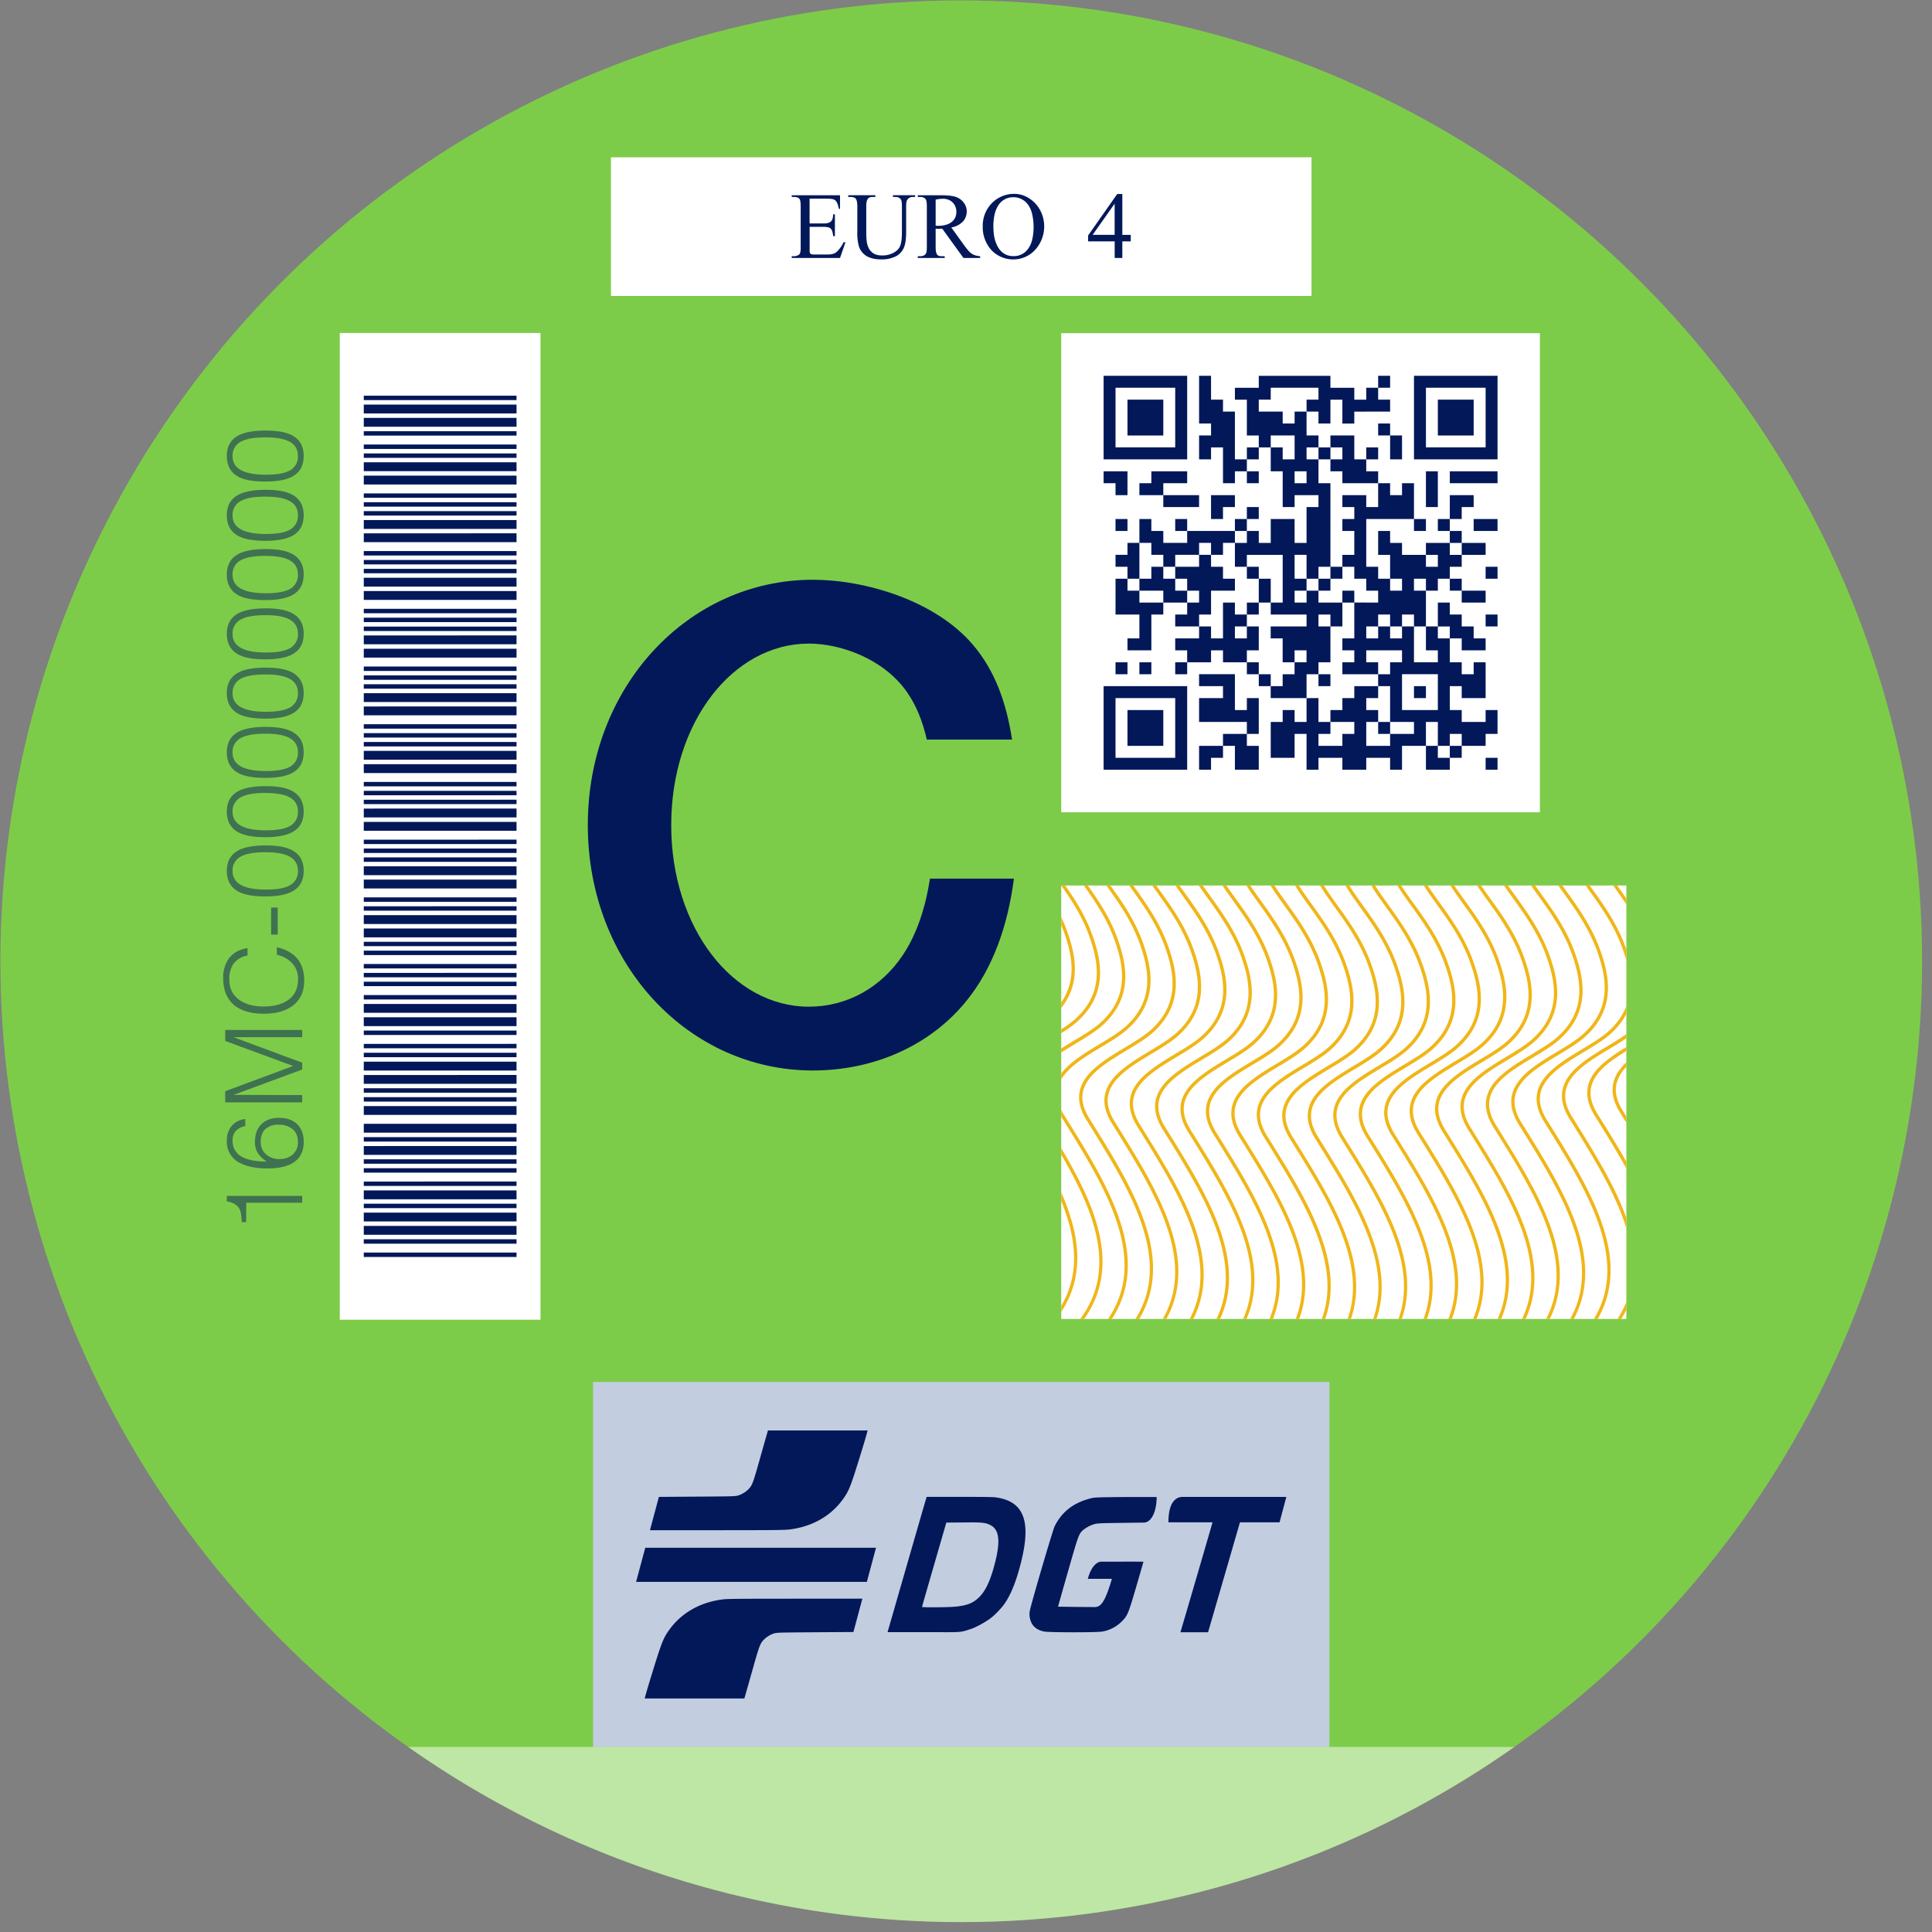
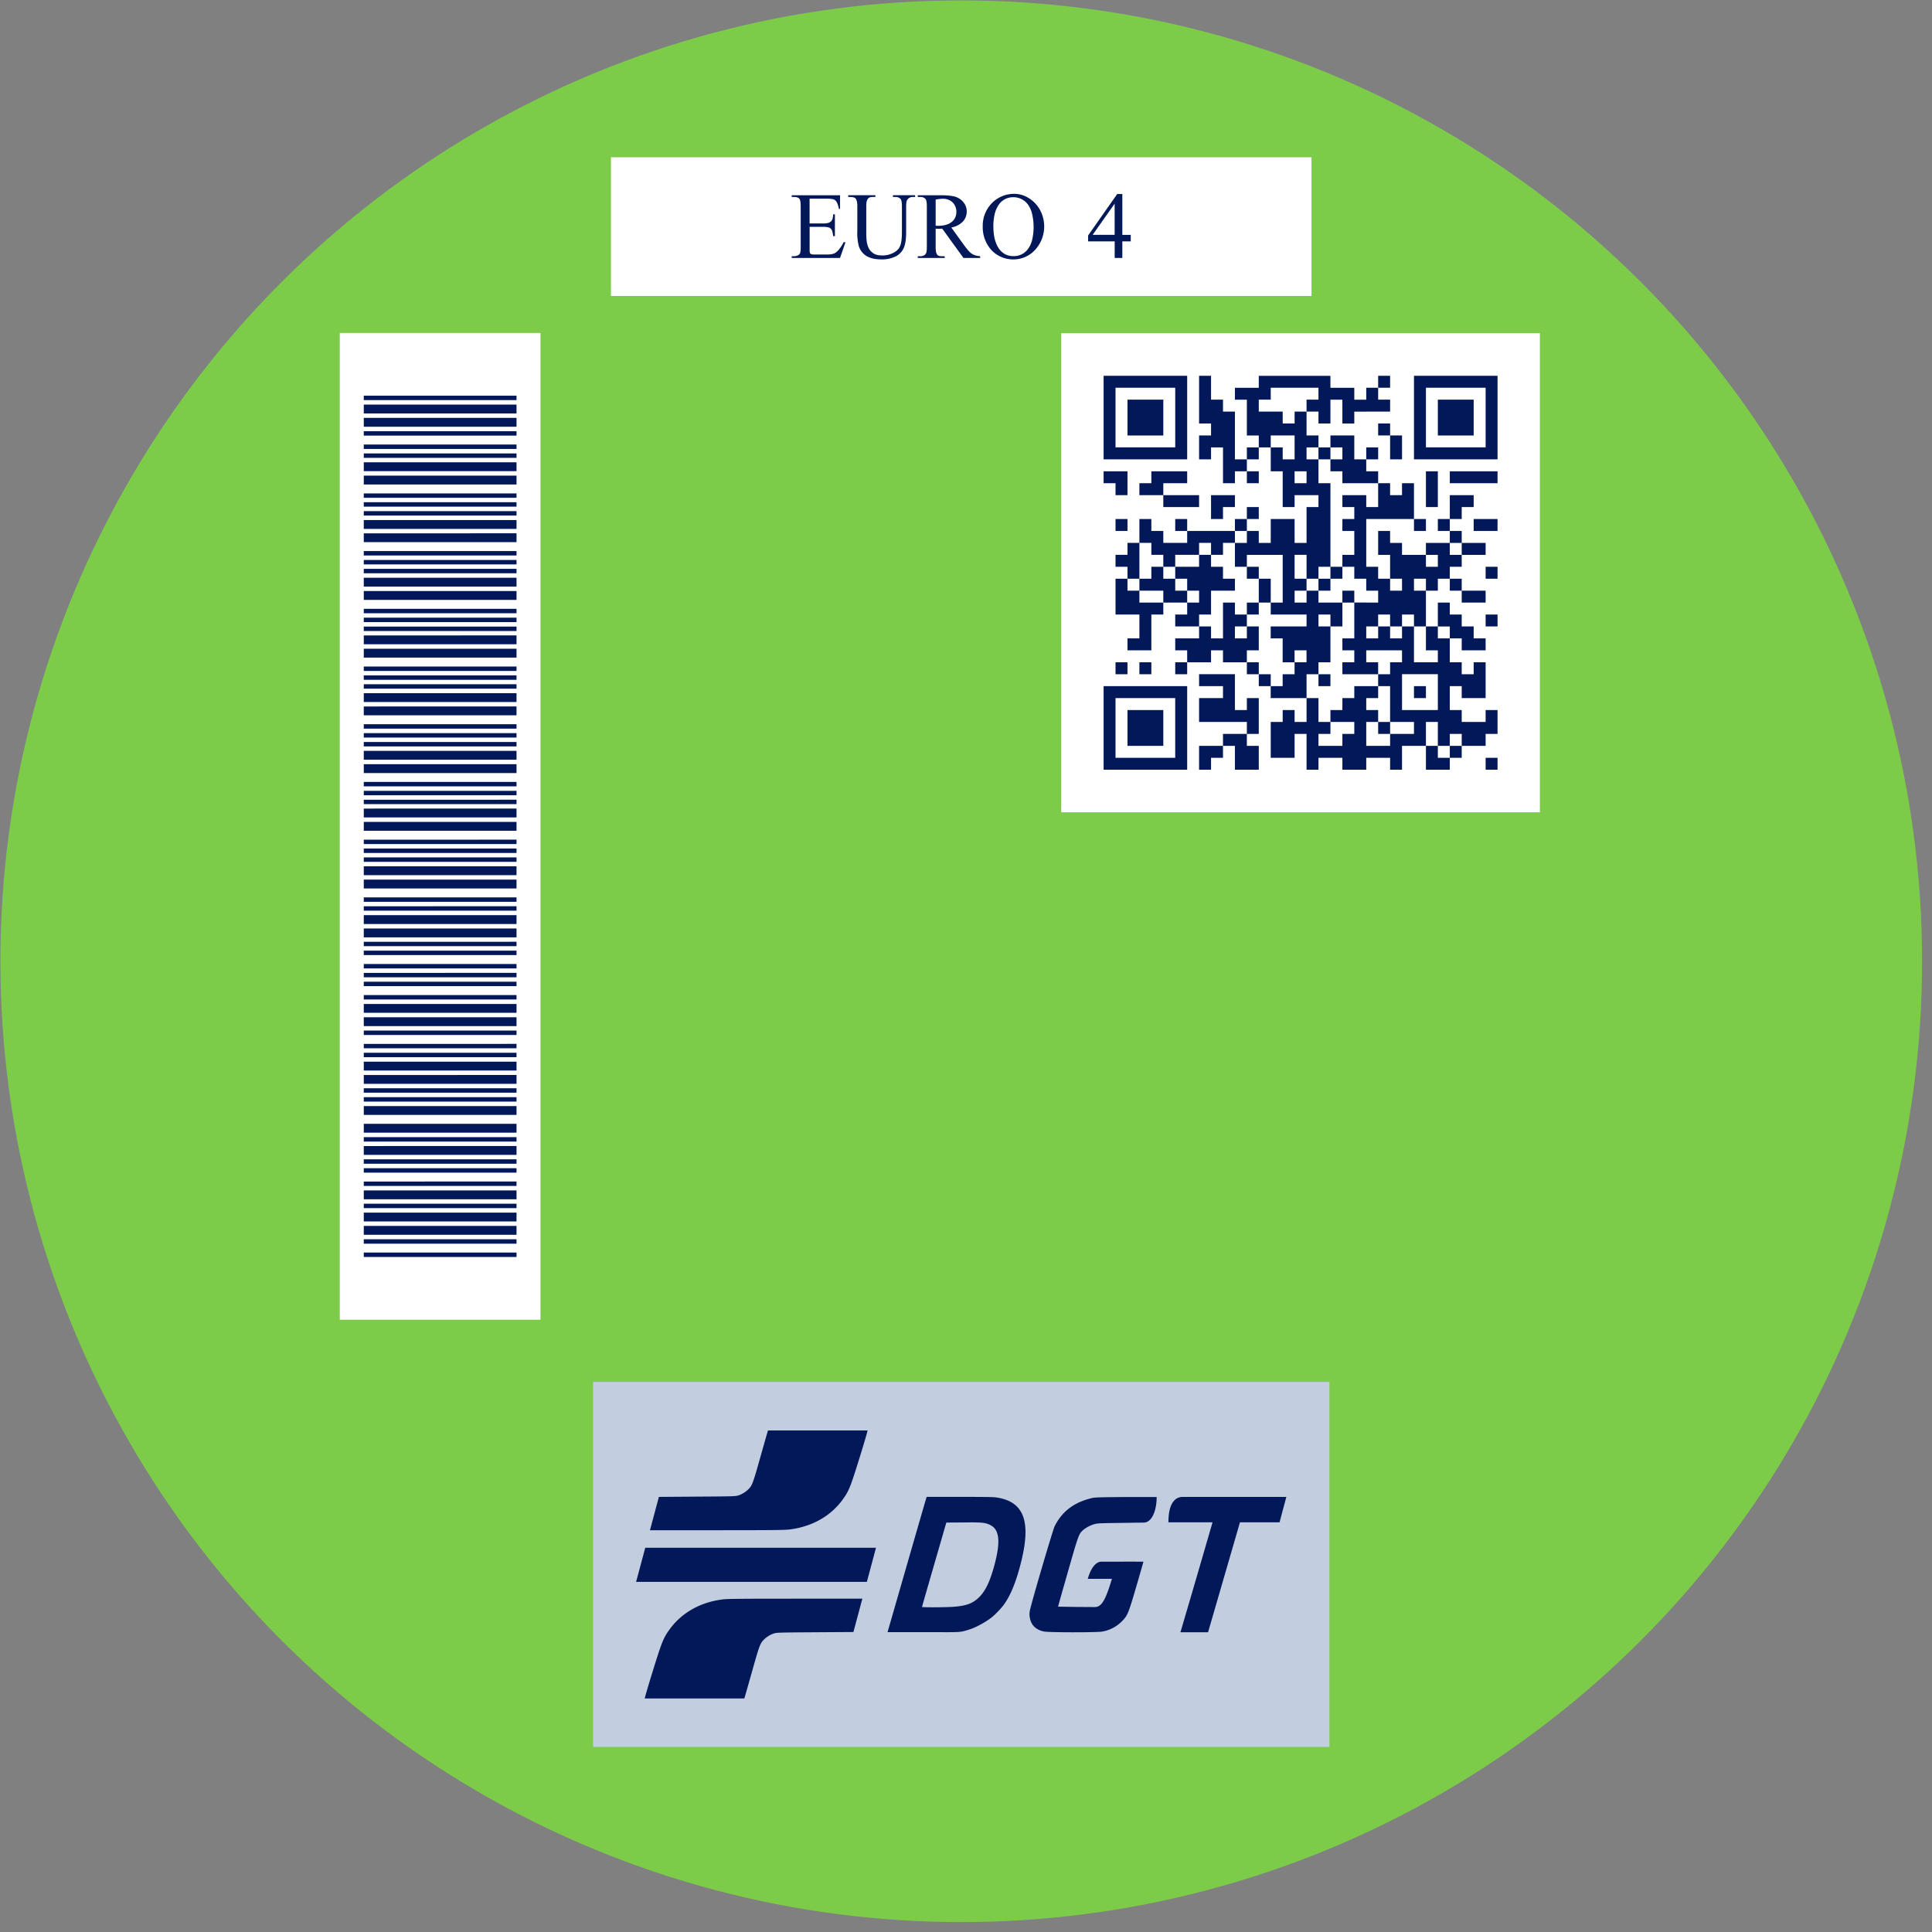
<svg xmlns="http://www.w3.org/2000/svg" width="48" height="48">
  <rect width="100%" height="100%" fill="#808080" stroke="none" />
  <g fill="none" fill-rule="evenodd">
    <circle cx="23.882" cy="23.882" r="23.872" fill="#7DCC49" fill-rule="nonzero" />
    <path fill="#FFF" fill-rule="nonzero" d="M15.179 3.908h17.405v3.446H15.179zm11.187 4.37h11.892v11.903H26.366z" />
    <path fill="#021859" fill-rule="nonzero" d="M27.419 9.336v2.076h2.076V9.336h-2.076zm2.372 0v1.186h.297v.297h-.297v.593h.297v-.297h.297v.89h.296v-.296h.297v-.297h-.297v-1.186h-.296v-.297h-.297v-.593h-.297zm1.187 2.076h.296v-.297h-.296v.297zm.296-.297h.297v-.296h.593v.593h-.296v-.297h-.297v.594h.297v.889h.296v-.296h.593v.296h-.296v.89h-.297v-.593h-.593v.593h-.297v-.296h-.296v.296h-.297v.593h.297v-.296h.89v1.186h-.297v.297h.89v.296h-.891v.297h.297v.593h.296v-.296h.297v.296h-.297v.297h-.296v.296h-.297v.297h.891v-.593h.296v-.297h.297v-.89h-.297v-.296h.297v.296h.297v-.593h-.594v-.296h-.296v.296h-.297v-.296h.297v-.297h-.297v-.593h.297v.593h.296v-.297h.297v-2.076h-.297v-.593h-.296v-.297h.296v-.296h-.296v-.593h-.297v.296h-.296v-.296h-.594v-.297h.297v-.296h1.186v.296h-.296v.297h.296v.296h.297V9.93h.297v.593h.296v-.296h.297V9.93h-.297v-.296h-.593v-.297h-1.78v.297h-.593v.296h.297v.89h.296v.296zm1.483 0v.297h.297v-.297h-.297zm.297 0h.297v.297h-.297v.297h.297v.296h.593v-.593h-.297v-.593h-.593v.296zm0 2.966v.297h.297v-.297h-.297zm.297 0h.296v.297h.297v-2.076h-.593v.296h.296v.297h-.296v.297h.296v.593h-.296v.296zm-.297.297h-.297v.297h.297v-.297zm.297.593h.296v-.296h-.296v.296zm.296 0v.89h-.296v.297h.296v.296h-.296v.297h.593V14.97h-.297zm-.89 1.78v.296h.297v-.296h-.297zm-.296.593v.593h-.297v-.296h-.296v.296h-.297v.89h.593v-.593h.297v.889h.296v-.296h.594v.296h.593v-2.076h-.297v.297h-.296v.297h-.297v.296h.593v.297h-.296v.296h-.594v-.296h.297v-.297h-.297v-.593h-.296zm-.89-.297v-.296h-.297v.296h.297zm-.297-.296v-.297h-.296v.297h.296zm-.296-.297v-.296h.296v-.594h-.296v.297h-.297v-.297h.297v-.296h-.297v-.297h-.296v.89h-.297v-.297h-.297v.297h-.593v.297h.297v.296h.593v-.296h.297v.296h.593zm-1.483 0h-.297v.297h.297v-.297zm.296-.89v-.296h.297v-.593h.593v-.297h-.296v-.297h-.297v-.296h-.297v.296h-.593v.297h.297v.297h.296v.296h-.296v.297h-.297v.296h.593zm-.296-.593v-.296h-.297v-.297h-.296v-.297h-.297v.297h-.297v.297h.594v.296h.593zm-.593 0h-.594v-.296h-.296v-.297h-.297v.89h.593v.593h-.296v.297h.593v-.89h.297v-.297zm-.89-.593h.296v-.89h-.296v.297h-.297v.296h.297v.297zm.296-.89h.297v.297h.297v.296h.296v-.296h.593v-.297h.297v.297h.297v-.297h.296v-.296h-1.186v.296h-.593v-.296h-.297v-.297h-.297v.593zm1.187-.296v-.297h-.297v.297h.297zm1.186 0h.297v-.297h-.297v.297zm.297-.297h.296v-.297h-.296v.297zm0 2.373h.296v-.297h-.296v.297zm.296-.297h.297v-.593h-.297v.593zm0-.593v-.297h-.296v.297h.296zm-.296-2.67v.297h.296v-.296h-.296zm3.262-2.372v.297h-.296v.593h.593v-.297h-.297v-.296h.297v-.297h-.297zm.89 0v2.076h2.076V9.336H35.13zm-7.415.297h1.483v1.482h-1.483V9.633zm7.712 0h1.483v1.482h-1.483V9.633zm-7.415.296v.891h.89v-.891h-.89zm7.711 0v.891h.89v-.891h-.89zm-1.483.593v.297h.297v-.297h-.297zm.297.297v.593h.296v-.593h-.296zm-.593.296v.297h.296v-.297h-.296zm-6.525.594v.296h.296v.297h.297v-.593h-.593zm1.186 0v.296h-.297v.297h.594v-.297h.593v-.296h-.89zm.297.593v.296h.889v-.296h-.889zm3.262-.593h.297v.296h-.297v-.296zm1.78 0v.296h.296v.593h-.296v.297h1.186v-.89h-.297v.297h-.296v-.297h-.297v-.296h-.296zm1.186 1.186v.297h.297v-.297h-.297zm.297-1.186v.889h.296v-.889h-.296zm.593 0v.296h1.186v-.296H36.02zm-5.932.593v.593h.297v-.297h.296v-.296h-.593zm5.932 0v.593h.296v-.297h.297v-.296h-.593zm0 .593h-.297v.297h.297v-.297zm0 .297v.296h.296v-.296h-.296zm.296.296v.297h.594v-.297h-.594zm0 .297h-.296v-.297h-.593v.297h.296v.296h-.296v-.296h-.594v-.297h-.296v-.296h-.297v.593h.297v.593h.296v.297h-.296v-.297h-.297v-.297h-.296v.594h.296v.296h-.296v.593h.296v.297h-.296v.297h.889v.296h-.296v.297h-.297v-.297h-.296v.297h.296v.296h-.296v.297h.296v-.297h.297v.89h.593v.297h-.593v.296h-.593v.297h.593v.296h.296v-.593h.594v-.593h.296v.593h.297v-.296h.296v.296h.594v-.296h.296v-.593h-.296v.296h-.594v-.296h-.296v-.594h.296v.297h.594v-.89h-.297v.297h-.297v-.297h-.296v-.593h-.297v-.297h-.296v.594h.296v.296h-.593v-.89h-.297v.297h-.296v-.297h-.297v-.296h.297v.296h.296v-.296h.297v.296h.297v-.889h-.297v-.297h.297v.297h.296v-.297h.297v-.297h.296v-.296zm-.296.593v.297h.296v-.297h-.296zm.296.297v.296h.594v-.296h-.594zm-.593.89h.297v.296h.296v.297h.594v-.297h-.297v-.297h-.297v-.296h-.296v-.297h-.297v.593zm.593 2.965h-.296v.297h.296v-.297zm-.296.297h-.297v-.297h-.296v.593h.593v-.296zm-1.483-.593v-.297h-.297v-.296h-.296v.296h.296v.297h.297zm-6.822-5.339v.297h.297v-.297h-.297zm8.898 0v.297h.593v-.297h-.593zm.297 1.186v.297h.296v-.297h-.296zm0 1.187v.296h.296v-.296h-.296zm-9.195 1.186v.297h.297v-.297h-.297zm.593 0v.297h.297v-.297h-.297zm1.483.297v.296h.594v.297h-.594v.593h1.187v.297h.296v-.89h-.296v.297h-.297v-.891h-.89zm1.187 1.483h-.593v.296h.296v.593h.593v-.593h-.296v-.296zm-.593.296h-.594v.593h.297v-.296h.297v-.297zm4.448-1.78h.89v.891h-.89v-.891zm-7.414.297v2.076h2.076v-2.076h-2.076zm7.711 0v.297h.297v-.297h-.297zm-7.415.297h1.483v1.483h-1.483v-1.483zm.297.297v.889h.89v-.889h-.89zm8.898 1.186v.296h.296v-.296h-.296z" />
    <path fill="#FFF" fill-rule="nonzero" d="M8.442 8.273h4.986v24.515H8.442z" />
    <g fill="#021859" fill-rule="nonzero" opacity=".5">
-       <path d="M7.508 29.711v.17H6.117v.484h-.113c0-.175-.027-.299-.08-.37-.053-.071-.15-.121-.29-.148v-.136h1.874zm-.571-1.938c.191 0 .34.054.449.16.106.104.16.25.16.436 0 .21-.07.37-.208.48-.15.121-.383.181-.696.181-.27 0-.49-.042-.66-.127a.579.579 0 01-.347-.553.58.58 0 01.106-.359.502.502 0 01.353-.188v.174a.443.443 0 00-.226.112.336.336 0 00-.09.244c0 .19.082.328.247.415.142.074.342.111.6.111a.786.786 0 01-.22-.212.498.498 0 01-.071-.271c0-.192.053-.34.159-.444.105-.106.252-.16.444-.16zm-.01.17a.472.472 0 00-.325.102c-.083.072-.125.18-.125.324 0 .13.045.235.136.313.09.077.199.115.326.115.13 0 .237-.035.322-.104a.392.392 0 00.14-.324c0-.135-.042-.24-.13-.314a.518.518 0 00-.345-.111zm.581-2.355v.181H5.802l1.706.633v.17l-1.706.63 1.706.005v.181H5.595v-.277l1.687-.627-1.687-.622v-.274zm-.63-2.055c.454.106.68.383.68.829 0 .287-.105.502-.316.646-.175.119-.404.178-.685.178-.358 0-.623-.089-.795-.266-.145-.15-.218-.358-.218-.622a.82.82 0 01.125-.46c.103-.154.263-.248.481-.284v.186a.547.547 0 00-.359.22.68.68 0 00-.093.378c0 .22.085.389.253.508.152.106.352.16.598.16.24 0 .435-.048.582-.142.182-.117.274-.296.274-.54a.576.576 0 00-.112-.353.716.716 0 00-.415-.25v-.188zm.022-.984v.672h-.165v-.672zm-.293-1.545c.286 0 .503.04.651.12.192.102.287.272.287.51 0 .239-.093.41-.281.512-.153.084-.378.125-.675.125-.29 0-.508-.038-.657-.114-.198-.103-.297-.276-.297-.52 0-.245.101-.418.305-.52.153-.075.375-.113.667-.113zm-.024.17c-.253 0-.443.03-.571.093a.387.387 0 00-.234.374c0 .167.082.288.245.365.136.063.33.095.584.095.238 0 .418-.026.54-.08a.39.39 0 00.255-.385c0-.182-.089-.31-.266-.383-.127-.053-.312-.08-.553-.08zm.024-1.643c.286 0 .503.04.651.12.192.103.287.273.287.51 0 .24-.093.41-.281.513-.153.083-.378.125-.675.125-.29 0-.508-.038-.657-.114-.198-.103-.297-.277-.297-.521 0-.245.101-.418.305-.519.153-.076.375-.114.667-.114zm-.024.17c-.253 0-.443.031-.571.093a.388.388 0 00-.234.375c0 .167.082.288.245.364.136.064.33.096.584.096.238 0 .418-.027.54-.08a.39.39 0 00.255-.385c0-.183-.089-.31-.266-.383-.127-.053-.312-.08-.553-.08zm.024-1.642c.286 0 .503.04.651.12.192.102.287.272.287.51 0 .239-.093.41-.281.512-.153.084-.378.125-.675.125-.29 0-.508-.038-.657-.114-.198-.103-.297-.276-.297-.52 0-.245.101-.418.305-.52.153-.075.375-.113.667-.113zm-.024.17c-.253 0-.443.03-.571.093a.387.387 0 00-.234.375c0 .166.082.287.245.364.136.063.33.095.584.095.238 0 .418-.026.54-.08a.39.39 0 00.255-.385c0-.182-.089-.31-.266-.383-.127-.053-.312-.08-.553-.08zm.024-1.642c.286 0 .503.039.651.119.192.103.287.273.287.51 0 .24-.093.41-.281.513-.153.083-.378.125-.675.125-.29 0-.508-.038-.657-.114-.198-.103-.297-.277-.297-.521 0-.245.101-.418.305-.519.153-.076.375-.114.667-.114zm-.024.17c-.253 0-.443.03-.571.092a.388.388 0 00-.234.375c0 .167.082.288.245.364.136.064.33.096.584.096.238 0 .418-.027.54-.08a.39.39 0 00.255-.385c0-.183-.089-.31-.266-.383-.127-.053-.312-.08-.553-.08zm.024-1.643c.286 0 .503.04.651.12.192.102.287.272.287.51 0 .239-.093.41-.281.512-.153.084-.378.125-.675.125-.29 0-.508-.038-.657-.114-.198-.103-.297-.276-.297-.52 0-.245.101-.418.305-.519.153-.076.375-.114.667-.114zm-.024.17c-.253 0-.443.03-.571.093a.387.387 0 00-.234.375c0 .166.082.287.245.364.136.063.33.095.584.095.238 0 .418-.026.54-.08a.39.39 0 00.255-.385c0-.182-.089-.31-.266-.383-.127-.053-.312-.08-.553-.08zm.024-1.643c.286 0 .503.04.651.12.192.103.287.273.287.51 0 .24-.093.41-.281.513-.153.083-.378.125-.675.125-.29 0-.508-.038-.657-.114-.198-.103-.297-.277-.297-.521 0-.245.101-.418.305-.519.153-.076.375-.114.667-.114zm-.024.17c-.253 0-.443.031-.571.093a.388.388 0 00-.234.375c0 .167.082.288.245.364.136.064.33.096.584.096.238 0 .418-.027.54-.08a.39.39 0 00.255-.385c0-.183-.089-.31-.266-.383-.127-.053-.312-.08-.553-.08zm.024-1.642c.286 0 .503.04.651.12.192.102.287.272.287.51 0 .239-.093.41-.281.512-.153.084-.378.125-.675.125-.29 0-.508-.038-.657-.114-.198-.103-.297-.276-.297-.52 0-.245.101-.418.305-.519.153-.076.375-.114.667-.114zm-.024.17c-.253 0-.443.03-.571.093a.387.387 0 00-.234.375c0 .166.082.287.245.364.136.063.33.095.584.095.238 0 .418-.026.54-.08a.39.39 0 00.255-.385c0-.182-.089-.31-.266-.382-.127-.054-.312-.08-.553-.08zm.024-1.642c.286 0 .503.04.651.119.192.103.287.273.287.51 0 .24-.093.41-.281.513-.153.083-.378.125-.675.125-.29 0-.508-.038-.657-.114-.198-.103-.297-.277-.297-.521 0-.245.101-.418.305-.519.153-.076.375-.114.667-.114zm-.024.17c-.253 0-.443.03-.571.092a.388.388 0 00-.234.375c0 .167.082.288.245.364.136.064.33.096.584.096.238 0 .418-.027.54-.08a.39.39 0 00.255-.385c0-.183-.089-.31-.266-.383-.127-.053-.312-.08-.553-.08z" />
-     </g>
+       </g>
    <path fill="#021859" fill-rule="nonzero" d="M9.038 9.83v.111h3.795v-.11H9.038zm0 .221v.221h3.795v-.22H9.038zm0 .331v.22h3.795v-.22H9.038zm0 .331v.11h3.795v-.11H9.038zm0 .331v.11h3.795v-.11H9.038zm0 .22v.111h3.795v-.11H9.038zm0 .221v.221h3.795v-.22H9.038zm0 .331v.221h3.795v-.22H9.038zm0 .442v.11h3.795v-.11H9.038zm0 .22v.11h3.795v-.11H9.038zm0 .22v.111h3.795v-.11H9.038zm0 .221v.221h3.795v-.22H9.038zm0 .331v.22h3.795v-.22H9.038zm0 .441v.11h3.795v-.11H9.038zm0 .221v.11h3.795v-.11H9.038zm0 .22v.111h3.795v-.11H9.038zm0 .221v.221h3.795v-.22H9.038zm0 .331v.22h3.795v-.22H9.038zm0 .442v.11h3.795v-.11H9.038zm0 .22v.11h3.795v-.11H9.038zm0 .22v.111h3.795v-.11H9.038zm0 .221v.22h3.795v-.22H9.038zm0 .331v.22h3.795v-.22H9.038zm0 .441v.11h3.795v-.11H9.038zm0 .221v.11h3.795v-.11H9.038zm0 .22v.11h3.795V17H9.038zm0 .221v.221h3.795v-.22H9.038zm0 .331v.22h3.795v-.22H9.038zm0 .441v.11h3.795v-.11H9.038zm0 .221v.11h3.795v-.11H9.038zm0 .22v.111h3.795v-.11H9.038zm0 .221v.22h3.795v-.22H9.038zm0 .331v.22h3.795v-.22H9.038zm0 .441v.11h3.795v-.11H9.038zm0 .22v.111h3.795v-.11H9.038zm0 .222v.11h3.795v-.11H9.038zm0 .22v.22h3.795v-.22H9.038zm0 .331v.22h3.795v-.22H9.038zm0 .441v.11h3.795v-.11H9.038zm0 .221v.11h3.795v-.11H9.038zm0 .22v.11h3.795v-.11H9.038zm0 .221v.22h3.795v-.22H9.038zm0 .331v.22h3.795v-.22H9.038zm0 .441v.11h3.795v-.11H9.038zm0 .22v.111h3.795v-.11H9.038zm0 .221v.221h3.795v-.22H9.038zm0 .332v.22h3.795v-.22H9.038zm0 .33v.11h3.795v-.11H9.038zm0 .221v.11h3.795v-.11H9.038zm0 .33v.111h3.795v-.11H9.038zm0 .222v.11h3.795v-.11H9.038zm0 .22v.11h3.795v-.11H9.038zm0 .331v.11h3.795v-.11H9.038zm0 .22v.221h3.795v-.22H9.038zm0 .332v.22h3.795v-.22H9.038zm0 .33v.11h3.795v-.11H9.038zm0 .331v.11h3.795v-.11H9.038zm0 .221v.11h3.795v-.11H9.038zm0 .22v.221h3.795v-.22H9.038zm0 .332v.22h3.795v-.22H9.038zm0 .33v.11h3.795v-.11H9.038zm0 .221v.11h3.795v-.11H9.038zm0 .22v.221h3.795v-.22H9.038zm0 .442v.22h3.795v-.22H9.038zm0 .33v.111h3.795v-.11H9.038zm0 .222v.22h3.795v-.22H9.038zm0 .33v.11h3.795v-.11H9.038zm0 .221v.11h3.795v-.11H9.038zm0 .33v.111h3.795v-.11H9.038zm0 .221v.221h3.795v-.22H9.038zm0 .331v.11h3.795v-.11H9.038zm0 .221v.22h3.795v-.22H9.038zm0 .33v.221h3.795v-.22H9.038zm0 .332v.11h3.795v-.11H9.038zm0 .33v.111h3.795v-.11H9.038z" />
-     <path fill="#FFF" fill-rule="nonzero" d="M26.366 22h14.04v10.769h-14.04z" />
    <path fill="#C3CDE0" fill-rule="nonzero" d="M14.735 34.334h18.294v9.068H14.735z" />
    <path fill="#021859" fill-rule="nonzero" d="M19.08 35.54c-.07.237-.136.476-.204.714-.152.54-.18.622-.248.71a.652.652 0 01-.267.184c-.084.028-.09.029-1.038.035l-.953.007-.222.828h1.66c1.416 0 1.697-.004 1.82-.02.56-.073 1.021-.337 1.321-.759.143-.2.185-.307.406-1.02.112-.36.206-.68.199-.68H19.08zm3.942 1.65l-.031.104c-.018.057-.234.807-.482 1.666l-.458 1.59h.89c.962 0 .888.017 1.167-.074.154-.05.402-.188.538-.299.09-.073.236-.227.3-.317.164-.228.303-.57.42-1.04.255-1.012.089-1.53-.649-1.621-.1-.008-.456-.01-.934-.01h-.76zm6.362 0c-.132 0-.355.08-.355.632h1.095l-.009.035a582.14 582.14 0 01-.777 2.661l-.012.035h.688l.378-1.302.396-1.366.018-.063h.984l.169-.632h-2.575zm-.647.003h-.763c-.656.005-.774.008-.85.027-.44.105-.737.33-.922.7-.045.089-.572 1.882-.612 2.082a.418.418 0 00-.004.189c.031.184.149.3.348.343.115.026 1.322.026 1.451.002a.898.898 0 00.48-.247c.15-.15.165-.187.365-.869.098-.334.179-.621.179-.621-.523 0-.236-.003-.523 0h-.521c-.144 0-.248.173-.296.297-.022.057-.044.13-.044.13h.6c-.158.531-.258.701-.425.701l-.455-.003-.458-.007c0-.001.108-.39.244-.862.264-.925.272-.947.383-1.045a.819.819 0 01.286-.146c.064-.018.163-.022.651-.028l.576-.008c.192-.01.31-.298.31-.635zm-4.646.63c.33 0 .402.012.508.064.229.11.263.399.116.963-.114.437-.232.685-.404.847-.15.142-.311.2-.617.223-.2.015-.787.018-.787.004 0-.005.136-.479.302-1.052l.302-1.044.422-.003.158-.001zm-8.06.631l-.227.847h5.733l.227-.847H16.03zm3.734 1.265c-1.416 0-1.697.003-1.82.019-.56.073-1.021.338-1.321.76-.143.2-.185.306-.406 1.02-.112.36-.205.68-.199.68h2.474c.07-.238.136-.477.204-.715.152-.54.18-.623.248-.711a.652.652 0 01.267-.184c.084-.028.09-.028 1.038-.035l.953-.006.222-.828h-1.66z" />
-     <path fill="#FFF" fill-rule="nonzero" d="M10.14 43.402a23.873 23.873 0 0027.484 0H10.14z" opacity=".5" />
-     <path fill="#021859" fill-rule="nonzero" d="M20.195 14.404c-3.088 0-5.591 2.645-5.591 6.095 0 3.45 2.503 6.097 5.591 6.097 1.545 0 2.935-.639 3.818-1.732.65-.803 1.024-1.851 1.177-3.035h-2.085c-.114.734-.331 1.386-.675 1.9-.54.81-1.39 1.282-2.334 1.282-1.889 0-3.42-1.959-3.42-4.511 0-2.553 1.531-4.51 3.42-4.51.786 0 1.85.373 2.43 1.194.242.342.398.743.5 1.19h2.118c-.14-.911-.422-1.71-.973-2.356-.948-1.109-2.689-1.614-3.976-1.614z" />
-     <path fill="#F0B618" d="M26.366 22v.003c.26.366.526.773.701 1.27.11.31.203.66.178 1.012-.026.352-.169.707-.54 1.04a2.783 2.783 0 01-.339.246v.1c.147-.093.283-.186.394-.285.386-.345.54-.724.567-1.095.027-.37-.07-.73-.182-1.046-.172-.487-.429-.888-.68-1.245h-.099zm.56 0c.279.39.577.826.768 1.366.11.31.203.66.178 1.012-.026.352-.169.707-.54 1.039-.24.214-.619.41-.966.633v.1c.353-.23.757-.436 1.021-.672.385-.344.54-.724.567-1.094.027-.37-.071-.73-.182-1.046-.187-.53-.475-.958-.746-1.338h-.1zm.56 0c.298.415.629.874.835 1.458.11.31.203.66.178 1.012-.026.351-.169.706-.54 1.038-.324.289-.901.546-1.31.879a1.647 1.647 0 00-.283.283v.149c.078-.133.194-.254.334-.368.397-.322.972-.576 1.314-.882.385-.344.54-.723.567-1.093.027-.37-.071-.73-.182-1.046-.203-.574-.522-1.027-.812-1.43h-.101zm.567 0c.313.437.675.918.896 1.543.11.31.203.66.178 1.012-.026.351-.169.706-.54 1.038-.324.289-.901.546-1.31.878-.206.167-.37.353-.437.579a.831.831 0 00-.03.175c-.008.182.047.384.186.607.586.945 1.225 1.949 1.468 2.92.176.7.147 1.38-.255 2.017h.095c.387-.646.416-1.338.24-2.038-.247-.99-.892-1.999-1.478-2.943-.177-.284-.206-.514-.147-.715.06-.201.211-.377.41-.538.395-.321.971-.576 1.313-.88.385-.345.54-.724.567-1.094.027-.37-.071-.73-.182-1.045-.218-.616-.568-1.092-.872-1.516h-.102zm.572 0c.325.458.719.96.953 1.623.11.31.203.66.177 1.011-.025.352-.168.707-.54 1.038-.323.29-.9.546-1.31.879-.205.166-.37.353-.436.578a.729.729 0 00-.03.175c-.009.182.047.384.185.607.587.945 1.226 1.95 1.47 2.92.167.671.149 1.324-.206 1.938h.091c.343-.623.362-1.287.194-1.958-.248-.99-.892-1.999-1.478-2.943-.177-.284-.206-.515-.147-.716.06-.2.21-.376.409-.537.396-.322.972-.576 1.314-.881.385-.344.54-.724.567-1.094.027-.37-.071-.73-.182-1.045-.232-.655-.612-1.151-.93-1.595h-.1zm.577 0c.332.478.758 1 1.005 1.697.11.31.203.66.178 1.012-.026.352-.169.707-.54 1.038-.324.289-.901.546-1.31.879-.206.166-.37.353-.437.578a.831.831 0 00-.03.175c-.008.182.047.384.186.607.586.945 1.225 1.95 1.468 2.92.162.644.15 1.271-.165 1.863h.09c.305-.601.317-1.24.155-1.884-.247-.99-.892-1.998-1.478-2.942-.176-.284-.206-.515-.147-.716.06-.201.211-.377.41-.537.395-.322.971-.577 1.313-.882.385-.344.54-.723.567-1.093.027-.37-.071-.73-.182-1.045-.244-.692-.656-1.208-.982-1.67h-.101zm.581 0l.012.018c.337.492.787 1.026 1.042 1.749.11.31.203.66.177 1.011-.025.352-.168.707-.539 1.039-.324.289-.901.546-1.311.878-.205.166-.37.353-.436.579a.772.772 0 00-.03.175c-.008.182.047.383.186.607.586.944 1.225 1.949 1.468 2.919.155.62.15 1.223-.13 1.794h.09c.272-.58.275-1.195.12-1.814-.248-.99-.892-1.999-1.478-2.943-.177-.284-.206-.514-.147-.715.06-.201.21-.377.409-.538.396-.321.972-.576 1.314-.88.385-.345.54-.724.567-1.095.027-.37-.071-.73-.182-1.044-.256-.726-.7-1.26-1.032-1.74h-.1zm.588 0l.054.082c.338.491.787 1.026 1.042 1.749.11.31.204.66.178 1.011-.026.352-.168.707-.54 1.038-.323.29-.9.546-1.31.879-.205.166-.37.353-.436.578a.729.729 0 00-.03.175c-.009.182.046.384.185.607.587.945 1.226 1.95 1.469 2.92.149.596.15 1.178-.1 1.73h.087c.243-.562.242-1.154.093-1.75-.248-.99-.892-1.999-1.479-2.943-.176-.284-.205-.514-.146-.716.059-.2.21-.376.408-.537.397-.322.973-.576 1.314-.881.386-.344.54-.724.567-1.094.027-.37-.07-.73-.182-1.045-.26-.74-.718-1.282-1.052-1.768L30.47 22h-.099zm.594 0l.092.14c.337.49.786 1.025 1.041 1.748.11.31.204.66.178 1.011-.026.352-.168.707-.54 1.039-.323.289-.9.546-1.31.878-.205.166-.37.353-.436.579a.72.72 0 00-.03.175c-.009.182.047.384.185.607.587.945 1.226 1.949 1.469 2.92.144.575.15 1.137-.075 1.672h.086c.219-.545.213-1.116.069-1.693-.248-.99-.892-1.999-1.479-2.943-.176-.284-.205-.514-.146-.715.059-.201.21-.377.409-.538.396-.321.972-.576 1.314-.88.385-.345.54-.724.566-1.095.027-.37-.07-.73-.182-1.044-.26-.74-.718-1.282-1.051-1.768L31.064 22h-.1zm.6 0c.039.062.08.125.123.188.338.492.787 1.026 1.042 1.749.11.31.204.66.178 1.012-.026.351-.168.706-.54 1.038-.323.289-.9.546-1.31.878-.205.166-.37.353-.436.578a.737.737 0 00-.03.176c-.009.182.046.383.185.607.587.944 1.226 1.949 1.469 2.919.14.558.15 1.103-.055 1.624h.087c.198-.53.188-1.085.048-1.644-.248-.99-.892-1.999-1.479-2.943-.176-.284-.205-.514-.146-.715.059-.201.21-.377.409-.538.396-.321.972-.576 1.313-.881.386-.344.54-.723.567-1.093.027-.37-.07-.73-.182-1.046-.26-.74-.718-1.281-1.051-1.768a3.835 3.835 0 01-.094-.141h-.098zm.61 0c.046.075.094.15.146.225.337.492.787 1.026 1.042 1.75.11.31.203.659.178 1.01-.026.352-.169.707-.54 1.039-.324.289-.901.546-1.31.878-.206.167-.37.353-.437.579a.831.831 0 00-.03.175c-.008.182.047.384.186.607.586.945 1.225 1.949 1.468 2.92.137.544.15 1.077-.039 1.586h.084c.185-.519.172-1.06.035-1.607-.247-.99-.892-1.999-1.478-2.943-.176-.284-.206-.514-.147-.715.06-.201.211-.377.41-.538.395-.321.971-.576 1.313-.88.385-.345.54-.724.567-1.094.027-.37-.071-.73-.182-1.045-.261-.74-.718-1.282-1.052-1.768a7.84 7.84 0 01-.118-.179h-.096zm.62 0c.05.082.102.164.16.247.336.492.786 1.026 1.041 1.749.11.31.203.66.178 1.012-.026.351-.168.706-.54 1.037-.324.29-.9.547-1.31.88-.206.165-.37.353-.437.578a.831.831 0 00-.03.175c-.008.182.047.383.186.607.587.945 1.226 1.949 1.468 2.92.135.536.15 1.061-.031 1.564h.083c.177-.512.163-1.046.029-1.585-.248-.99-.893-1.999-1.48-2.943-.175-.284-.205-.514-.145-.715.059-.201.21-.377.408-.538.397-.321.973-.576 1.314-.88.386-.345.54-.724.567-1.094.027-.37-.07-.73-.182-1.045-.261-.74-.718-1.282-1.052-1.768a4.833 4.833 0 01-.13-.201h-.096zm.632 0c.05.083.103.166.16.251.338.492.787 1.026 1.043 1.749.11.31.203.66.177 1.011-.025.352-.168.707-.54 1.038-.323.29-.9.547-1.31.88-.205.165-.37.352-.436.577a.737.737 0 00-.03.176c-.009.182.047.383.185.607.587.945 1.226 1.949 1.47 2.919.133.536.148 1.06-.031 1.561h.083c.175-.51.162-1.044.027-1.581-.248-.99-.892-1.999-1.478-2.943-.177-.284-.206-.514-.147-.715.06-.201.21-.377.409-.538.396-.321.972-.576 1.314-.88.385-.345.54-.724.567-1.095.027-.37-.071-.73-.182-1.044-.261-.74-.718-1.282-1.052-1.769a4.143 4.143 0 01-.133-.204h-.096zm.641 0c.048.079.098.158.153.238.338.492.787 1.026 1.042 1.749.11.31.203.66.178 1.011-.026.352-.168.707-.54 1.038-.324.29-.9.546-1.31.879-.205.166-.37.353-.437.578a.852.852 0 00-.03.176c-.008.182.047.383.186.607.587.944 1.226 1.949 1.469 2.919.135.54.15 1.069-.035 1.574h.083c.18-.515.167-1.052.032-1.594-.248-.99-.893-1.999-1.479-2.943-.176-.284-.206-.514-.146-.715.059-.202.21-.377.408-.538.397-.321.973-.576 1.314-.881.386-.344.54-.723.567-1.094.027-.37-.07-.73-.182-1.045-.261-.74-.718-1.281-1.052-1.768a4.777 4.777 0 01-.125-.191h-.096zm.65 0c.042.07.088.14.136.211.338.492.787 1.026 1.042 1.749.11.31.204.66.178 1.011-.026.352-.168.707-.54 1.038-.323.29-.9.547-1.31.88-.205.165-.37.352-.436.577a.737.737 0 00-.03.176c-.009.182.046.383.185.607.587.945 1.226 1.949 1.469 2.92.137.55.15 1.086-.045 1.6h.085c.19-.523.178-1.07.04-1.621-.248-.99-.892-1.999-1.479-2.943-.176-.284-.205-.514-.146-.715.059-.201.21-.377.408-.538.397-.321.973-.576 1.315-.88.385-.345.54-.724.566-1.095.027-.37-.07-.73-.182-1.044-.26-.74-.718-1.282-1.052-1.769a4.606 4.606 0 01-.108-.164h-.097zm.654 0c.037.058.075.115.115.174.338.492.787 1.026 1.042 1.749.11.31.203.66.178 1.011-.026.352-.169.707-.54 1.038-.324.29-.9.546-1.31.879-.206.166-.37.353-.437.578a.852.852 0 00-.03.176c-.008.181.047.383.186.606.587.945 1.226 1.95 1.468 2.92.142.563.15 1.113-.06 1.638h.086c.205-.534.196-1.094.055-1.658-.248-.99-.893-1.999-1.48-2.943-.175-.284-.205-.514-.146-.716.06-.2.211-.376.41-.537.396-.322.972-.576 1.313-.881.386-.344.54-.724.567-1.094.027-.37-.071-.73-.182-1.045-.261-.74-.718-1.281-1.052-1.768-.03-.043-.056-.085-.084-.127h-.099zm.662 0c.028.043.055.086.085.13.338.491.787 1.026 1.042 1.748.11.311.204.66.178 1.012-.026.352-.168.707-.54 1.038-.323.29-.9.546-1.31.879-.205.166-.37.353-.436.578a.729.729 0 00-.03.175c-.009.182.046.384.185.607.587.945 1.226 1.95 1.469 2.92.145.579.15 1.144-.08 1.682h.087c.222-.547.218-1.123.073-1.702-.248-.99-.893-2-1.479-2.943-.176-.284-.205-.515-.146-.716.059-.2.21-.376.409-.537.396-.322.972-.576 1.313-.881.386-.344.54-.724.567-1.094.027-.37-.07-.73-.182-1.045-.261-.74-.718-1.282-1.052-1.768L36.133 22h-.1zm.665 0l.052.08c.337.491.787 1.026 1.042 1.748.11.31.203.66.178 1.012-.026.352-.169.707-.54 1.038-.324.29-.901.546-1.31.879-.206.166-.37.353-.437.578a.843.843 0 00-.03.175c-.008.182.047.384.186.607.587.945 1.225 1.95 1.468 2.92.15.597.151 1.179-.1 1.732h.087c.243-.562.243-1.155.093-1.753-.247-.99-.892-1.998-1.478-2.942-.176-.284-.206-.514-.147-.716.06-.2.211-.376.41-.537.395-.322.971-.576 1.313-.881.385-.344.54-.724.567-1.094.027-.37-.071-.73-.182-1.045-.261-.74-.718-1.282-1.052-1.768L36.797 22H36.7zm.667 0l.016.024c.338.492.787 1.026 1.042 1.75.11.31.203.659.178 1.01-.026.352-.168.707-.54 1.039-.324.289-.9.546-1.31.878-.205.167-.37.354-.437.579a.831.831 0 00-.03.175c-.008.182.047.384.186.607.587.945 1.226 1.95 1.469 2.92.154.616.15 1.217-.126 1.787h.09c.267-.579.27-1.19.116-1.808-.248-.99-.893-1.998-1.479-2.943-.176-.283-.205-.514-.146-.715.059-.201.21-.377.409-.537.396-.322.972-.577 1.313-.882.386-.344.54-.723.567-1.093.027-.37-.07-.73-.182-1.045-.257-.729-.703-1.265-1.036-1.746h-.1zm.672 0c.335.482.768 1.007 1.017 1.713.11.31.203.66.178 1.012-.026.351-.169.706-.54 1.038-.324.289-.9.546-1.31.878-.206.167-.37.354-.437.579a.831.831 0 00-.03.175c-.008.182.047.384.186.607.587.945 1.226 1.949 1.468 2.92.16.638.15 1.26-.157 1.847h.09c.297-.596.307-1.23.148-1.868-.248-.99-.893-1.998-1.48-2.942-.175-.284-.204-.515-.145-.716.059-.201.21-.377.408-.538.397-.321.973-.576 1.314-.88.386-.345.54-.724.567-1.094.027-.37-.07-.73-.182-1.045-.247-.7-.666-1.22-.993-1.686h-.102zm.676 0c.328.465.733.974.972 1.65.11.31.203.659.177 1.01-.026.352-.168.707-.54 1.039-.323.289-.9.546-1.31.878-.205.166-.37.354-.436.579a.72.72 0 00-.03.175c-.009.182.047.384.185.607.587.945 1.226 1.949 1.469 2.92.166.661.15 1.305-.19 1.911h.09c.329-.615.346-1.27.18-1.932-.248-.99-.892-1.999-1.479-2.943-.176-.284-.205-.514-.146-.715.06-.201.21-.377.409-.538.396-.321.972-.576 1.314-.88.385-.345.54-.724.566-1.094.027-.37-.07-.73-.182-1.045-.235-.668-.627-1.172-.947-1.622h-.102zm.68 0c.319.447.695.937.921 1.579.033.093.064.19.092.29v-.276l-.014-.042c-.223-.633-.587-1.118-.897-1.551h-.102zm.684 0c.108.15.218.305.329.471v-.148L40.179 22h-.101zm-13.712.784v.204c.026.062.052.125.075.19.11.312.203.661.177 1.013a1.41 1.41 0 01-.252.714v.14c.217-.275.314-.564.334-.848.027-.37-.07-.73-.182-1.046a3.662 3.662 0 00-.152-.367zm14.04 2.207c-.08.218-.222.432-.452.638-.324.29-.902.546-1.311.879-.205.166-.37.353-.436.578a.737.737 0 00-.03.176c-.009.182.047.384.185.607.587.945 1.226 1.95 1.469 2.92.172.687.148 1.354-.231 1.98h.095c.365-.635.388-1.314.216-2-.248-.99-.892-2-1.479-2.944-.176-.284-.205-.514-.146-.715.06-.202.21-.377.409-.538.396-.322.972-.576 1.314-.882.18-.16.308-.33.398-.501v-.198zm0 .701c-.33.237-.79.463-1.134.742-.205.166-.37.353-.436.579a.772.772 0 00-.03.175c-.008.182.047.384.186.607.547.883 1.14 1.817 1.415 2.728v-.262c-.303-.85-.845-1.703-1.345-2.51-.177-.283-.206-.514-.147-.715.06-.201.21-.377.409-.538.317-.258.748-.472 1.083-.704v-.102zm0 .32a4.977 4.977 0 00-.505.346c-.205.167-.37.354-.436.58a.831.831 0 00-.03.175c-.008.182.047.384.186.607.266.428.54.869.786 1.313v-.171c-.228-.402-.476-.8-.716-1.185-.176-.284-.205-.515-.146-.716.059-.202.21-.378.408-.539.136-.11.293-.21.454-.31v-.1zm0 .378c-.145.139-.26.293-.312.47a.852.852 0 00-.03.176c-.008.182.047.384.186.607l.157.255v-.158c-.03-.046-.058-.094-.087-.14-.176-.284-.206-.515-.147-.716a.932.932 0 01.234-.377v-.117zm-14.04 1.184v.171l.002.002c.586.945 1.225 1.95 1.468 2.92.183.732.145 1.44-.308 2.102h.096c.437-.67.475-1.392.292-2.122-.248-.99-.892-2-1.478-2.943-.028-.045-.05-.088-.072-.13zm0 .95v.162c.365.629.687 1.268.843 1.893.191.764.14 1.504-.373 2.19h.1c.493-.694.543-1.448.353-2.21-.17-.68-.527-1.366-.923-2.036zm0 1.1v.215c.088.217.162.434.216.648.17.678.148 1.337-.216 1.956v.153c.44-.671.479-1.396.296-2.129a5.354 5.354 0 00-.296-.842zm14.04 2.717c-.056.145-.13.288-.22.428h.094c.047-.075.09-.152.127-.229v-.2z" />
    <g fill="#021859" fill-rule="nonzero">
      <path d="M20.114 4.936v.616h.341a.45.45 0 00.122-.014.173.173 0 00.072-.041.158.158 0 00.038-.07.565.565 0 00.013-.102h.043v.542H20.7a.75.75 0 00-.02-.111.141.141 0 00-.036-.07.118.118 0 00-.069-.039.544.544 0 00-.12-.011h-.34v.607a.12.12 0 00.015.053c.008.011.02.019.037.022a.375.375 0 00.076.005h.264c.044 0 .082 0 .113-.003a.34.34 0 00.079-.014.237.237 0 00.06-.027.666.666 0 00.055-.047.867.867 0 00.145-.214h.047l-.136.391h-1.2v-.043h.055a.249.249 0 00.091-.019.18.18 0 00.04-.025.092.092 0 00.023-.036.503.503 0 00.014-.151V5.123c-.001-.1-.011-.16-.031-.183-.025-.031-.071-.047-.136-.047h-.056v-.042h1.2v.34h-.027a.792.792 0 00-.038-.133.2.2 0 00-.051-.079.16.16 0 00-.084-.034.755.755 0 00-.129-.009h-.427zm2.071-.043V4.85h.55v.043h-.058a.158.158 0 00-.14.078c-.016.022-.024.078-.024.166v.63c0 .154-.016.276-.048.366a.478.478 0 01-.069.122.481.481 0 01-.113.1.773.773 0 01-.371.09c-.085 0-.16-.007-.224-.022s-.119-.037-.165-.065a.448.448 0 01-.185-.239 1.309 1.309 0 01-.038-.384v-.608a.535.535 0 00-.01-.117.178.178 0 00-.028-.072.095.095 0 00-.054-.034.228.228 0 00-.074-.01h-.06V4.85h.674v.043h-.06a.257.257 0 00-.072.009.105.105 0 00-.052.034.19.19 0 00-.032.07.553.553 0 00-.01.12v.68c0 .068.004.135.013.2.01.065.028.124.057.175.028.05.07.09.122.122.053.03.124.044.212.044a.584.584 0 00.273-.067.422.422 0 00.101-.073.285.285 0 00.063-.096c.03-.068.045-.185.045-.354v-.63c0-.096-.01-.157-.033-.182-.03-.035-.073-.052-.132-.052h-.058zm2.167 1.516h-.415l-.528-.729-.053.004h-.074l-.036-.004v.453a.72.72 0 00.01.13.19.19 0 00.033.07.092.092 0 00.052.028.46.46 0 00.068.005h.062v.043h-.669v-.043h.06c.064 0 .111-.021.14-.063.017-.025.025-.082.025-.17V5.127c0-.096-.01-.157-.033-.182-.03-.035-.072-.052-.132-.052h-.06v-.042h.568c.083 0 .155.003.216.01.06.006.11.015.149.027.039.013.075.03.11.053a.361.361 0 01.089.081.355.355 0 01.084.23c0 .097-.031.18-.093.25a.529.529 0 01-.29.15l.321.445c.038.051.071.094.1.127.03.033.058.06.087.079.03.02.06.033.093.043a.678.678 0 00.116.02v.043zm-1.106-.8l.038.001h.028a.672.672 0 00.195-.026.378.378 0 00.14-.072.294.294 0 00.085-.108.352.352 0 00.005-.269.302.302 0 00-.175-.173.37.37 0 00-.136-.024.942.942 0 00-.18.022v.648zm1.948-.793c.1 0 .194.02.285.062a.801.801 0 01.401.425.863.863 0 01-.165.907.728.728 0 01-.54.235.741.741 0 01-.54-.228.845.845 0 01-.219-.593.801.801 0 01.221-.571.77.77 0 01.557-.237zm-.022.084a.43.43 0 00-.365.196.687.687 0 00-.095.226 1.284 1.284 0 00-.032.298c0 .11.01.21.03.302.022.09.054.169.095.235a.474.474 0 00.156.153.422.422 0 00.212.053.432.432 0 00.36-.168.63.63 0 00.107-.222 1.417 1.417 0 00.007-.637.673.673 0 00-.096-.237.443.443 0 00-.379-.199zm2.921.935v.162h-.209v.412h-.19v-.412h-.66V5.85l.723-1.03h.127v1.015h.21zm-.4 0V5.06l-.546.774h.547z" />
    </g>
  </g>
</svg>